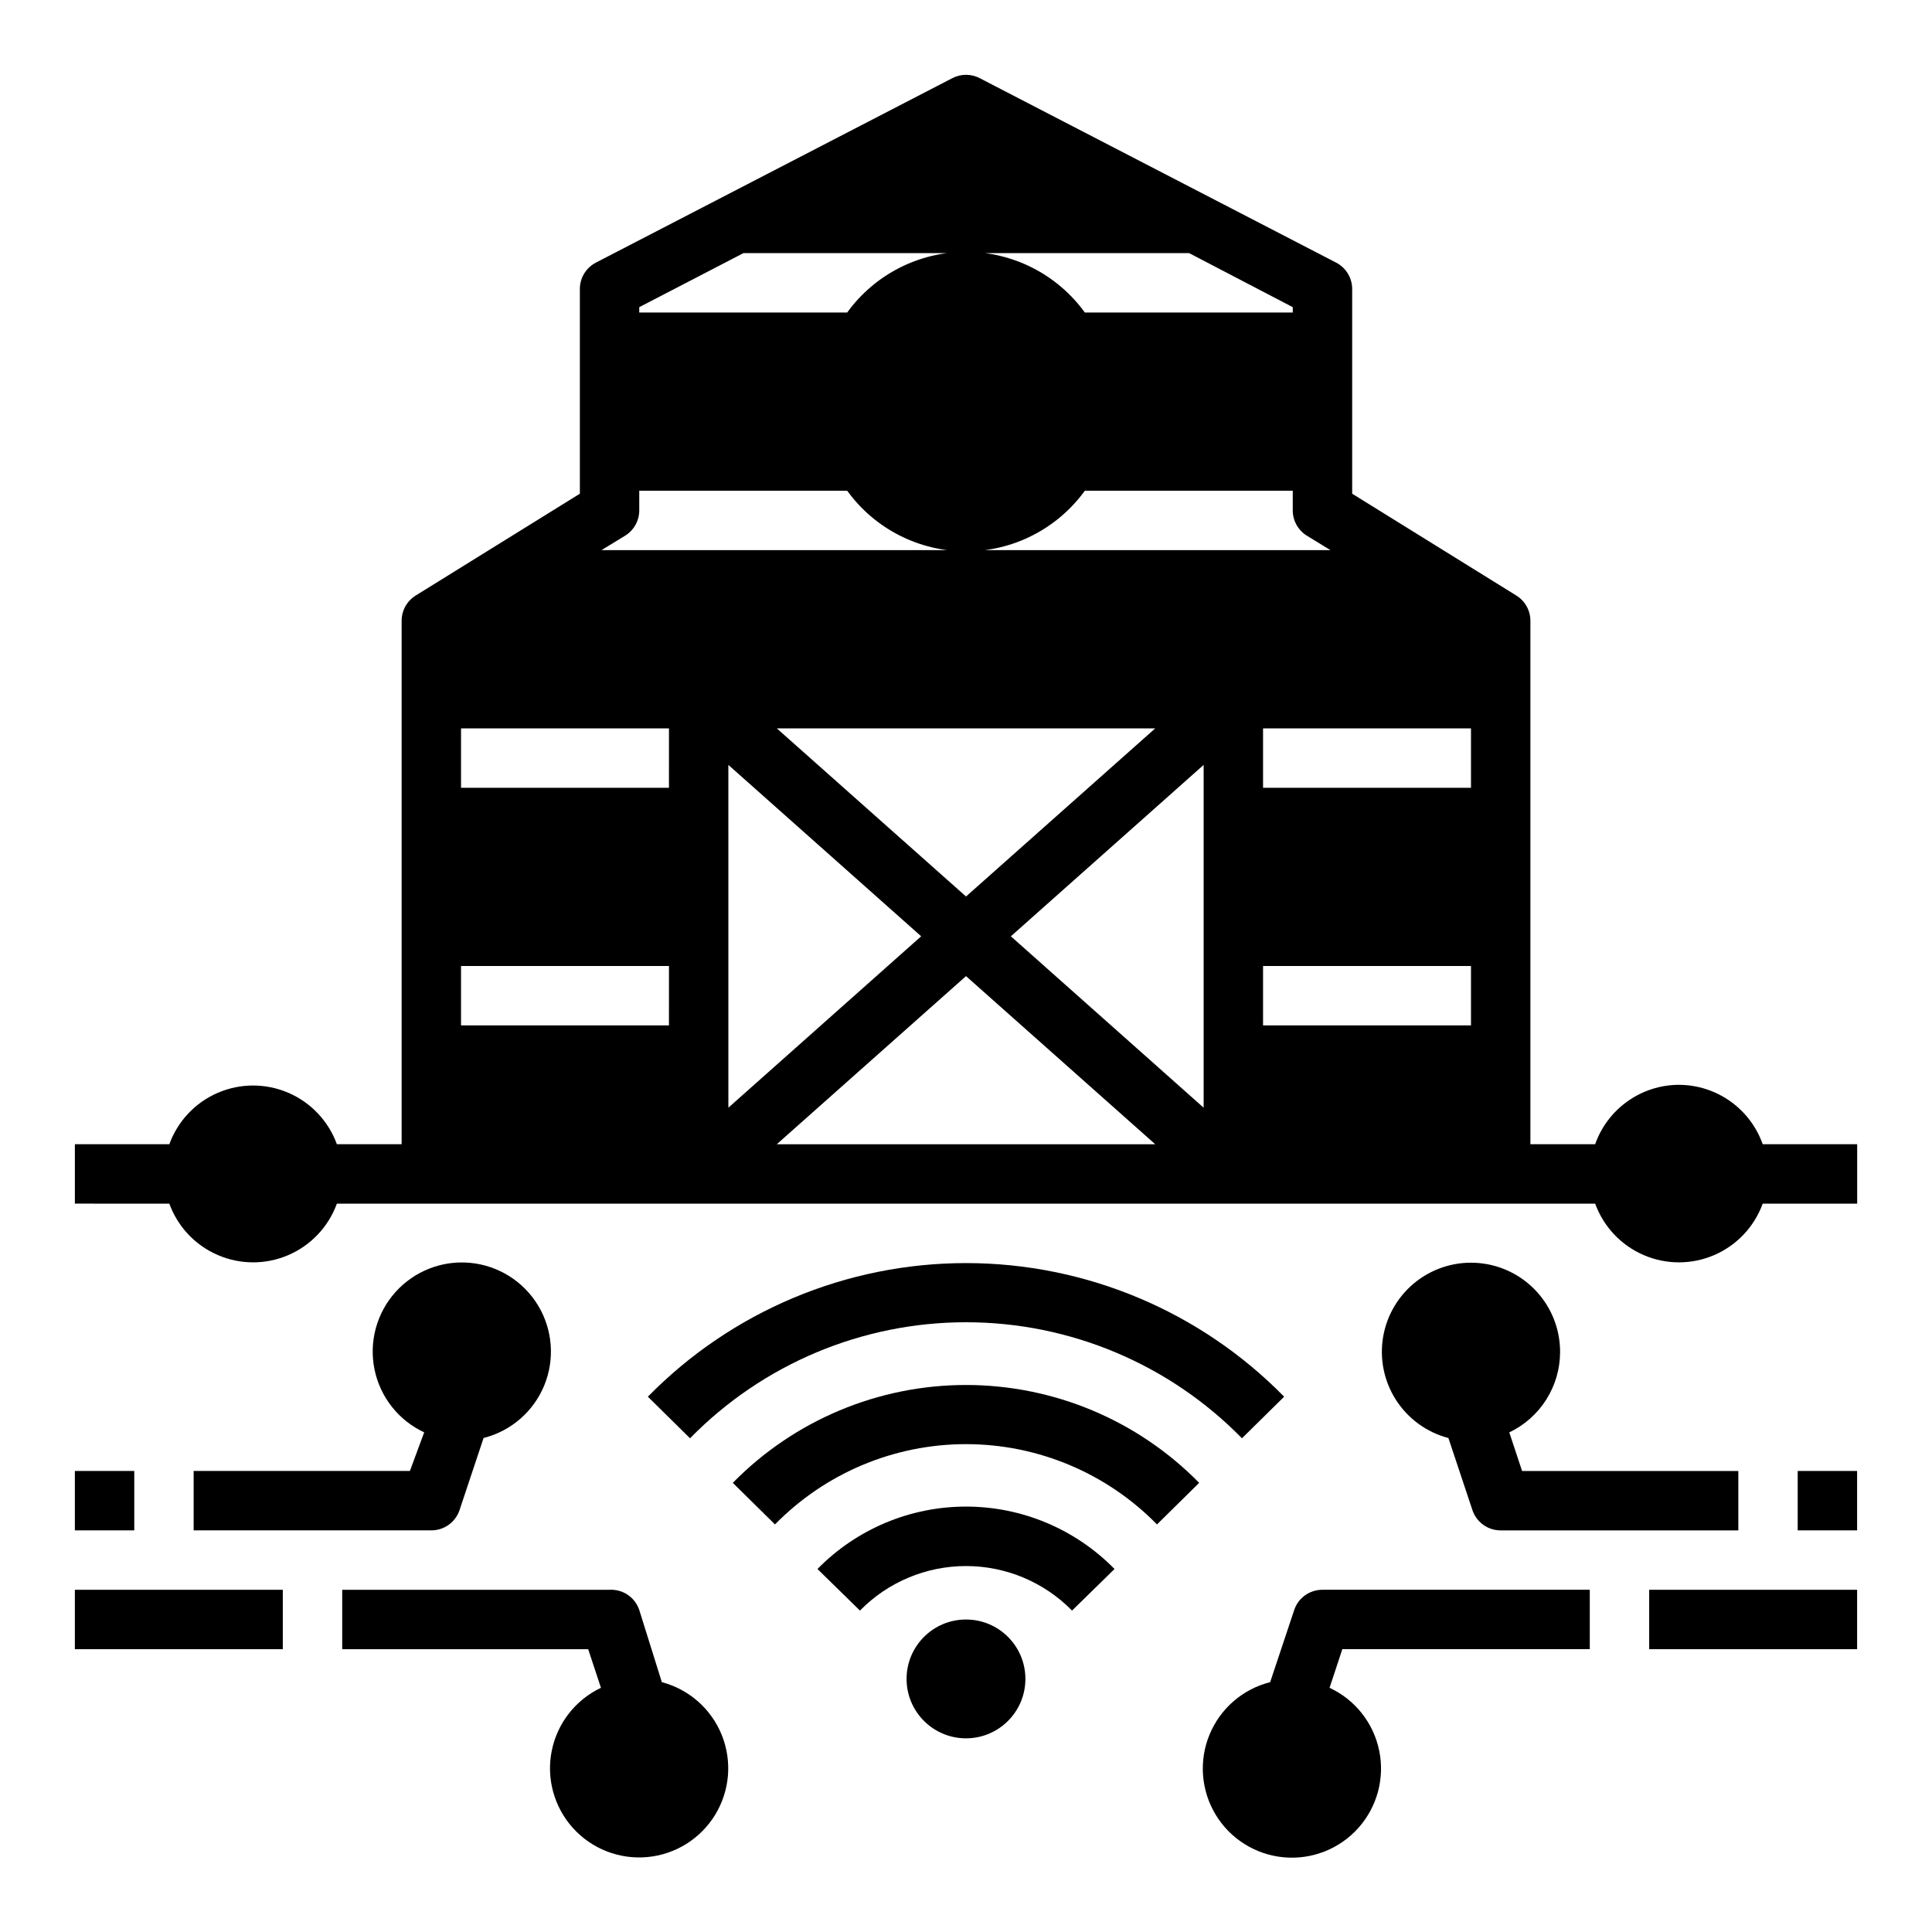
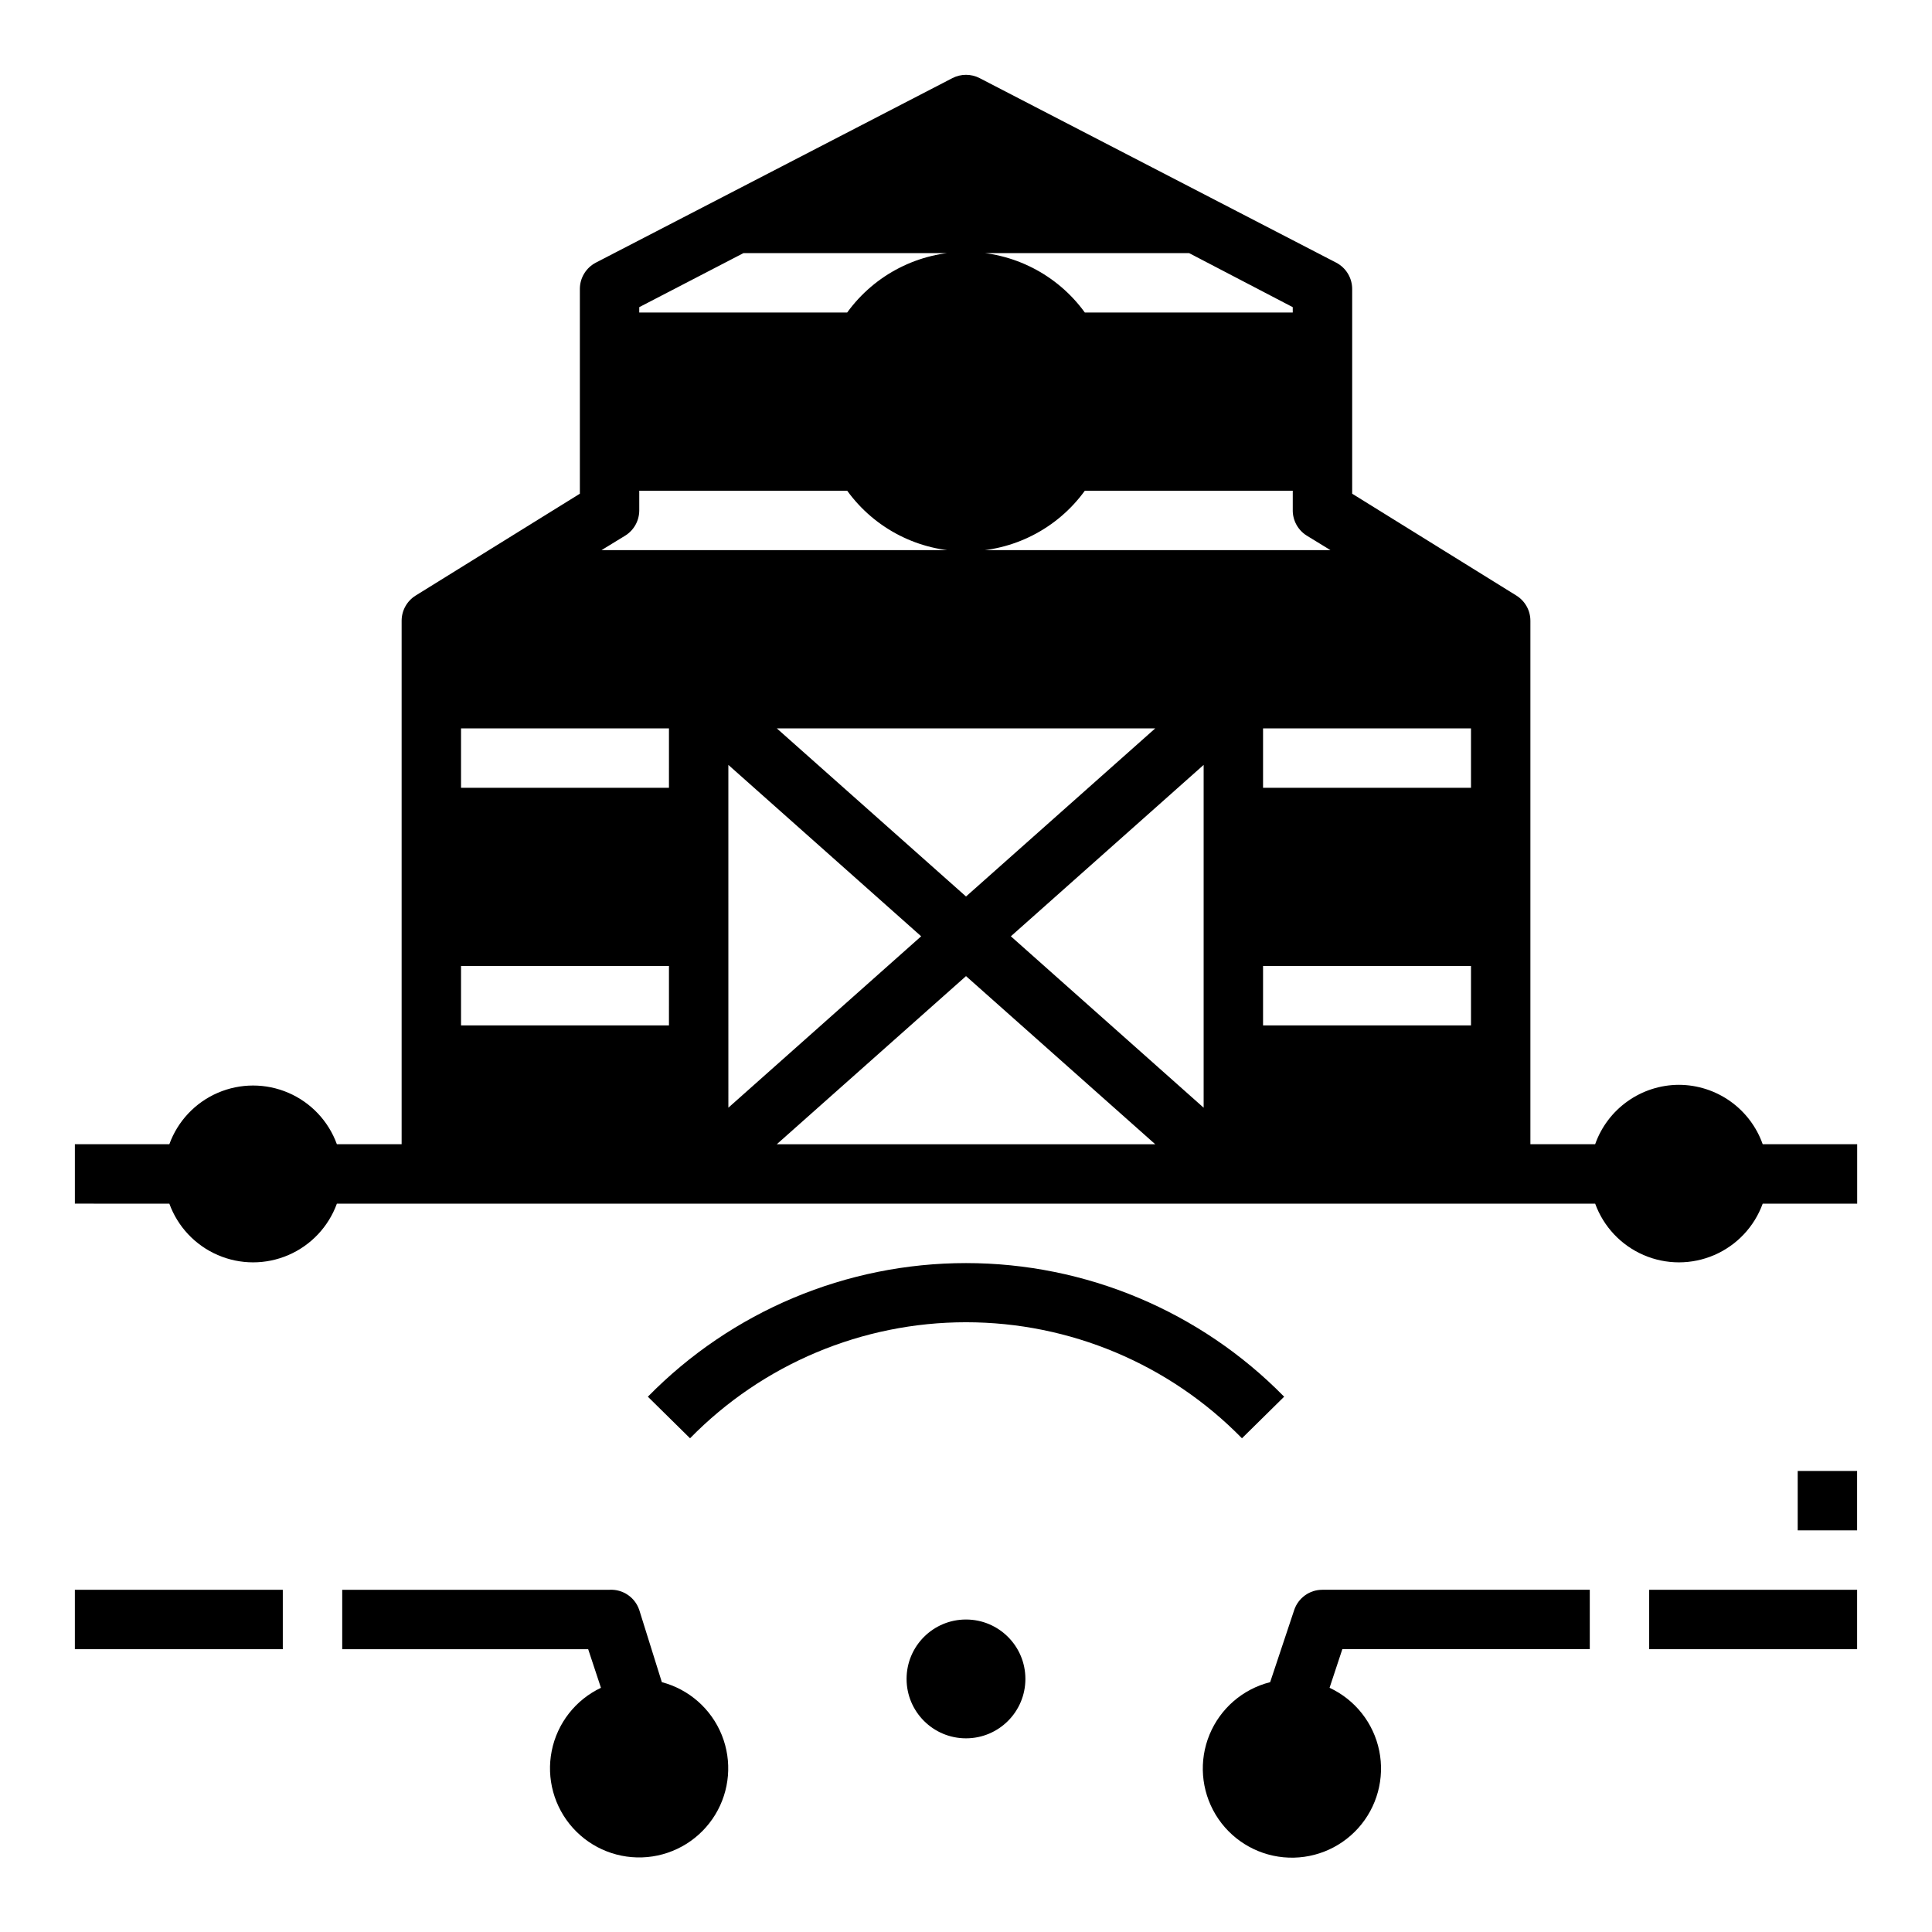
<svg xmlns="http://www.w3.org/2000/svg" fill="#000000" width="800px" height="800px" version="1.1" viewBox="144 144 512 512">
  <g>
    <path d="m588.93 431.49c-4.871 0.012-9.621 1.531-13.594 4.352-3.977 2.816-6.981 6.797-8.605 11.391h-17.16v-138.7c0.008-2.723-1.395-5.25-3.699-6.691l-43.531-27.004v-54.238c0.004-2.945-1.637-5.648-4.254-7.004l-94.465-48.887h0.004c-2.273-1.176-4.973-1.176-7.242 0l-94.465 48.887c-2.617 1.355-4.258 4.059-4.25 7.004v54.238l-43.531 27-0.004 0.004c-2.305 1.441-3.703 3.969-3.699 6.691v138.7h-17.16c-2.219-6.117-6.867-11.047-12.84-13.625-5.973-2.578-12.746-2.578-18.719 0-5.977 2.578-10.621 7.508-12.84 13.625h-25.035v15.742l25.035 0.004c2.219 6.113 6.863 11.043 12.84 13.621 5.973 2.582 12.746 2.582 18.719 0 5.973-2.578 10.621-7.508 12.84-13.621h333.46c2.223 6.113 6.867 11.043 12.84 13.621 5.973 2.582 12.746 2.582 18.723 0 5.973-2.578 10.617-7.508 12.836-13.621h25.035v-15.746h-25.035c-1.621-4.594-4.629-8.574-8.602-11.391-3.977-2.82-8.723-4.34-13.598-4.352zm-275.52-206.09 27.629-14.328h118.08l27.473 14.328v1.414h-55.102c-7.316-10.09-19.023-16.066-31.488-16.066s-24.176 5.977-31.488 16.066h-55.105zm-3.699 60.535c2.305-1.441 3.703-3.973 3.699-6.691v-5.195h55.105c7.312 10.094 19.023 16.066 31.488 16.066s24.172-5.973 31.488-16.066h55.105v5.195h-0.004c-0.004 2.719 1.395 5.25 3.699 6.691l6.297 3.856h-193.18zm140.44 51.09-50.145 44.555-50.145-44.555zm-128.87 78.719h-55.102v-15.742h55.105zm0-62.977h-55.102v-15.742h55.105zm15.742-6.062 51.094 45.422-51.09 45.422zm12.836 100.53 50.145-44.555 50.145 44.555zm113.12-9.684-51.09-45.422 51.09-45.422zm70.848-21.805h-55.105v-15.742h55.105zm0-62.977h-55.105v-15.742h55.105z" />
-     <path d="m439.36 559.8c-10.363-10.578-24.551-16.539-39.359-16.539-14.812 0-28.996 5.961-39.363 16.539l11.258 11.02c7.402-7.547 17.531-11.801 28.105-11.801 10.57 0 20.699 4.254 28.102 11.801z" />
-     <path d="m461.79 536.97c-16.281-16.59-38.551-25.934-61.793-25.934-23.246 0-45.516 9.344-61.797 25.934l11.18 11.02c13.324-13.605 31.57-21.277 50.617-21.277 19.043 0 37.289 7.672 50.617 21.277z" />
    <path d="m315.69 514.14 11.18 11.02c19.25-19.668 45.609-30.75 73.133-30.75 27.52 0 53.879 11.082 73.129 30.75l11.18-11.02c-22.207-22.648-52.594-35.41-84.309-35.41-31.719 0-62.105 12.762-84.312 35.41z" />
    <path d="m415.74 588.93c0 8.695-7.047 15.746-15.742 15.746s-15.746-7.051-15.746-15.746c0-8.695 7.051-15.742 15.746-15.742s15.742 7.047 15.742 15.742" />
-     <path d="m195.32 533.82v15.742h62.977c3.387 0.008 6.398-2.144 7.481-5.352l6.375-19.129c7.258-1.828 13.219-6.988 16.07-13.91 2.848-6.918 2.25-14.781-1.613-21.188-3.867-6.41-10.539-10.605-17.992-11.316-7.449-0.707-14.793 2.16-19.797 7.727-5.004 5.566-7.07 13.172-5.574 20.508 1.496 7.332 6.379 13.52 13.164 16.684l-3.781 10.234z" />
    <path d="m305.54 565.31h-70.848v15.742h65.18l3.387 10.234h-0.004c-6.738 3.195-11.574 9.387-13.039 16.703-1.465 7.312 0.613 14.891 5.602 20.434 4.992 5.547 12.305 8.406 19.734 7.719 7.426-0.688 14.094-4.848 17.98-11.215 3.883-6.367 4.535-14.195 1.75-21.117-2.785-6.918-8.676-12.117-15.887-14.02l-5.984-19.129c-1.125-3.348-4.344-5.539-7.871-5.352z" />
-     <path d="m163.84 533.82h15.742v15.742h-15.742z" />
    <path d="m163.84 565.31h55.105v15.742h-55.105z" />
-     <path d="m557.44 502.34c0.027-5.922-2.176-11.633-6.164-16.008-3.988-4.375-9.477-7.094-15.375-7.613-5.894-0.52-11.773 1.191-16.469 4.801-4.691 3.606-7.859 8.848-8.875 14.68-1.012 5.832 0.203 11.832 3.402 16.812 3.199 4.981 8.156 8.578 13.883 10.078l6.375 19.129c1.086 3.207 4.098 5.359 7.481 5.352h62.977v-15.742h-57.309l-3.387-10.234c4.019-1.914 7.418-4.926 9.797-8.688 2.383-3.758 3.652-8.117 3.664-12.566z" />
    <path d="m486.98 570.66-6.375 19.129c-7.258 1.828-13.219 6.988-16.07 13.906-2.852 6.922-2.25 14.781 1.613 21.191 3.867 6.41 10.539 10.605 17.988 11.312 7.453 0.707 14.797-2.156 19.801-7.723 5-5.566 7.07-13.176 5.574-20.508-1.496-7.332-6.379-13.523-13.164-16.684l3.387-10.234h65.574v-15.742h-70.852c-3.383-0.012-6.394 2.144-7.477 5.352z" />
    <path d="m620.41 533.82h15.742v15.742h-15.742z" />
    <path d="m581.05 565.31h55.105v15.742h-55.105z" />
  </g>
</svg>